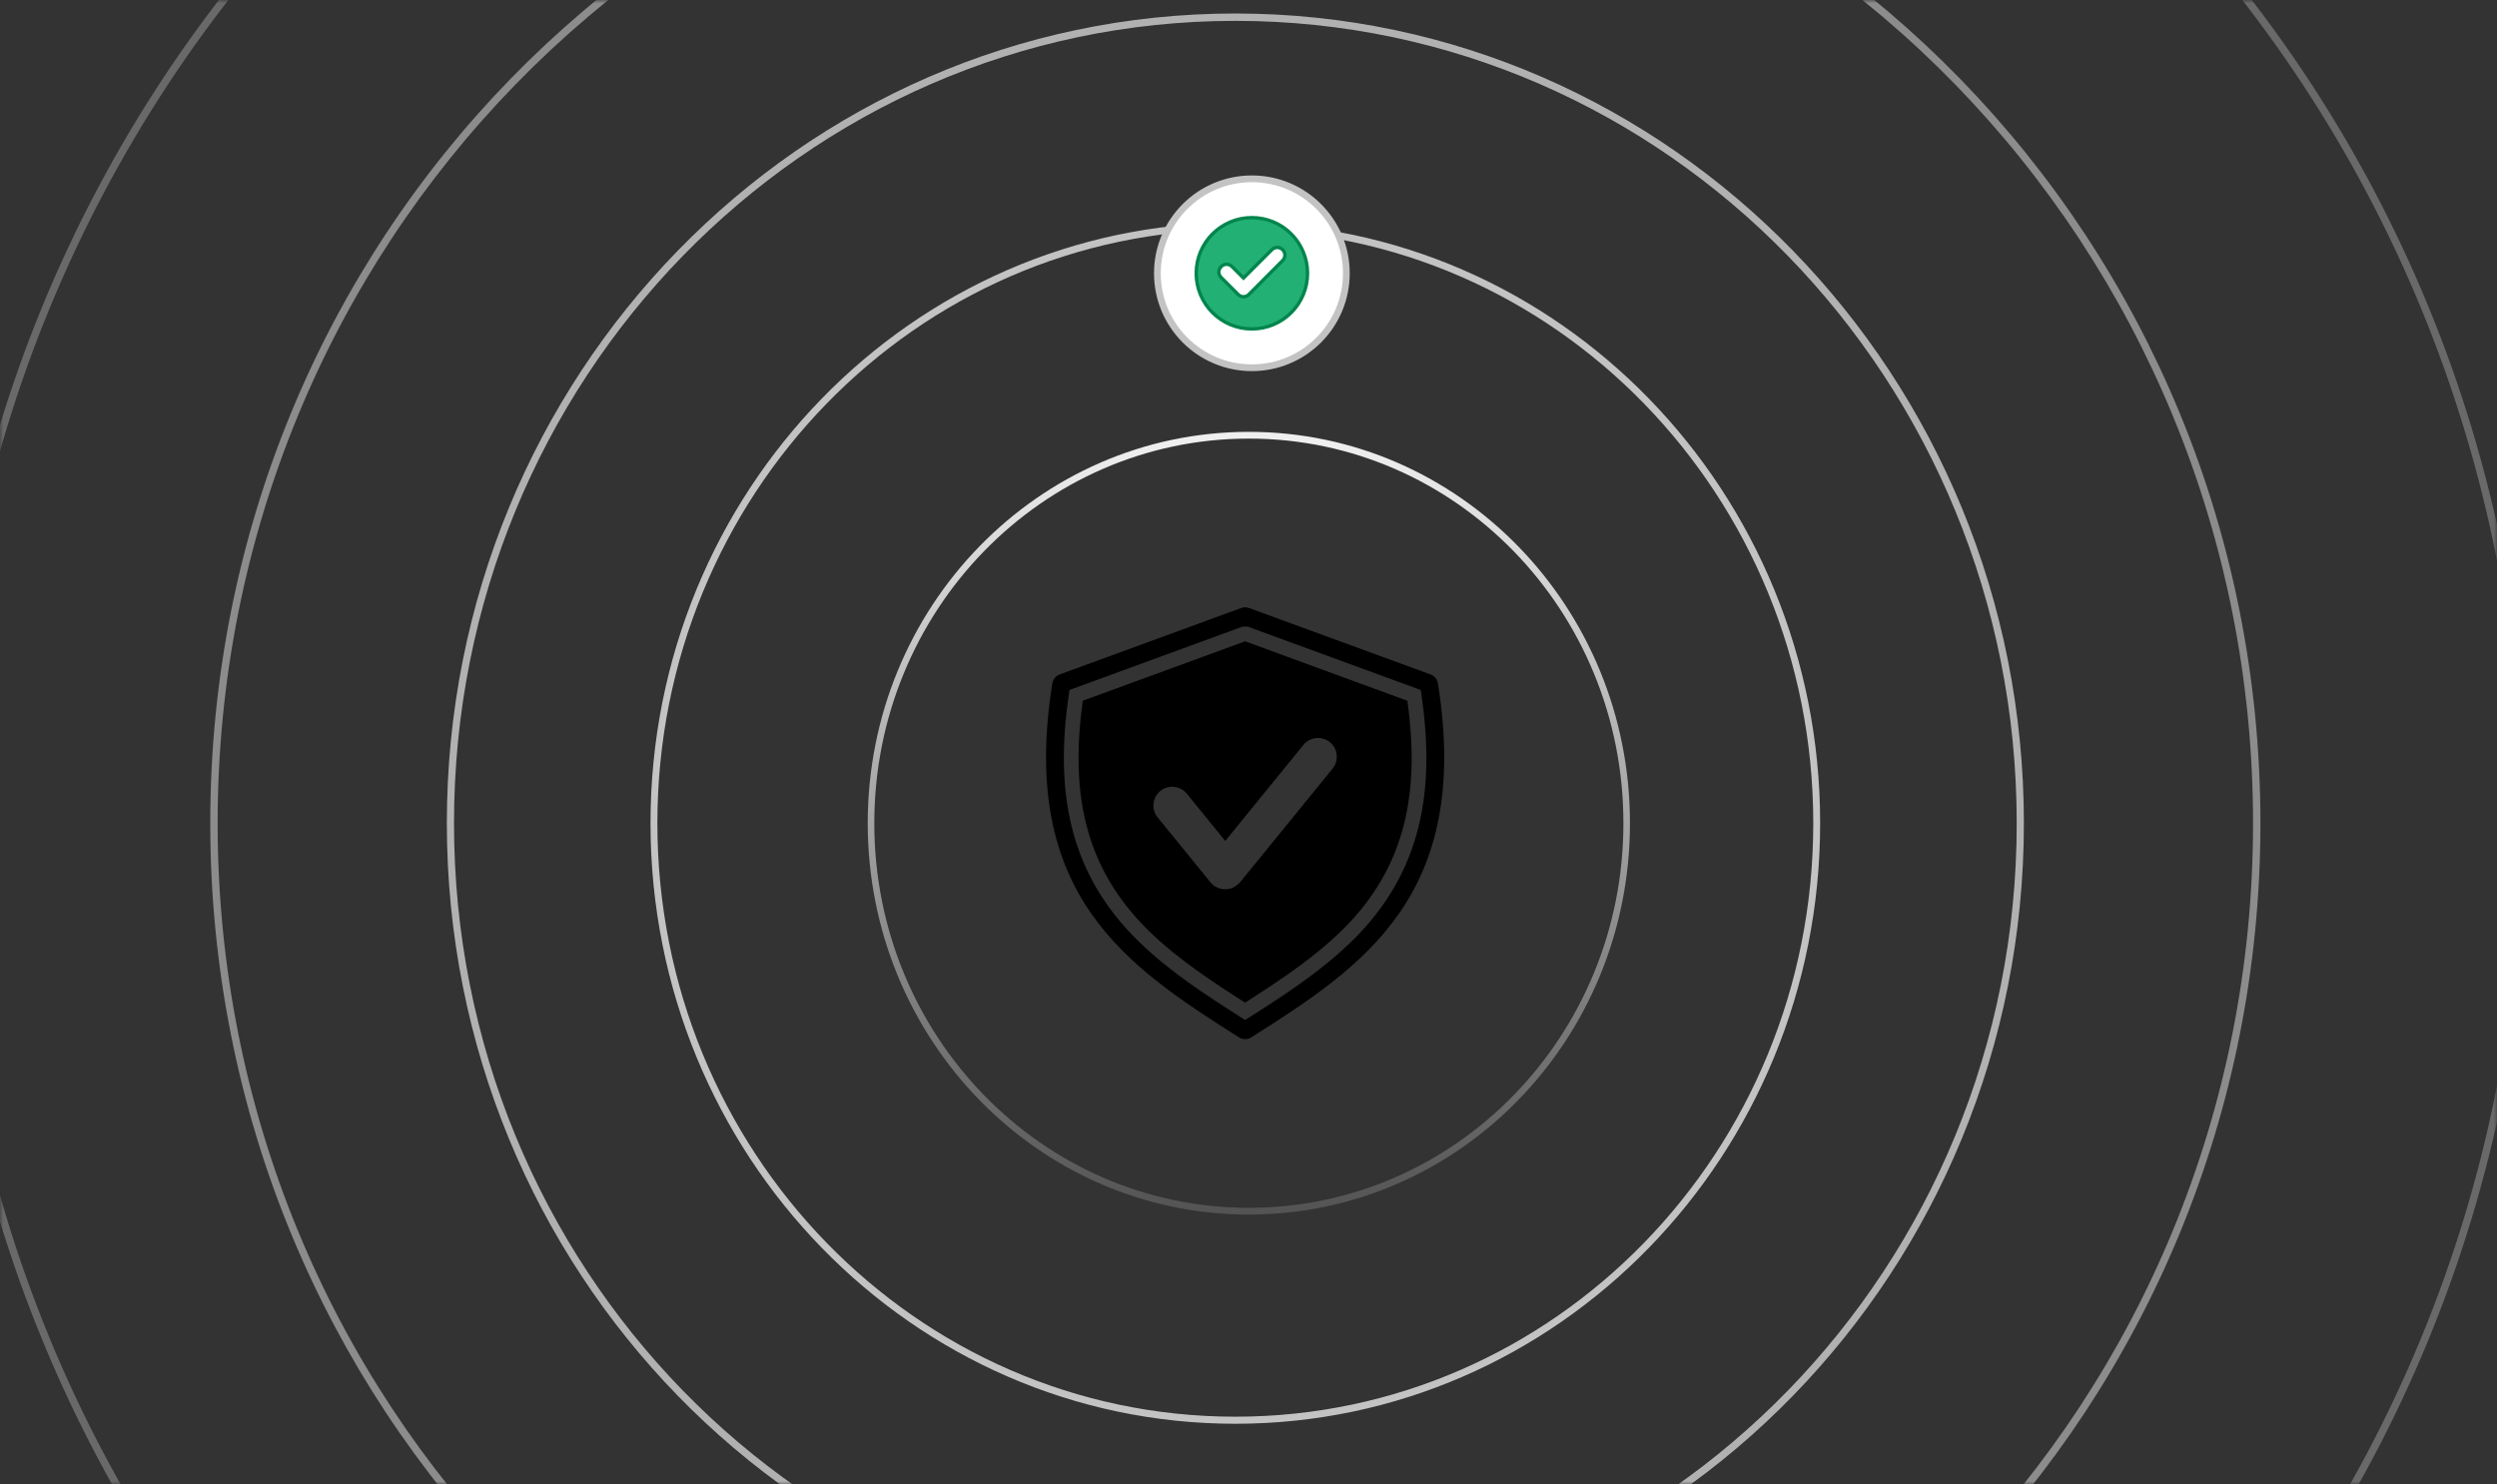
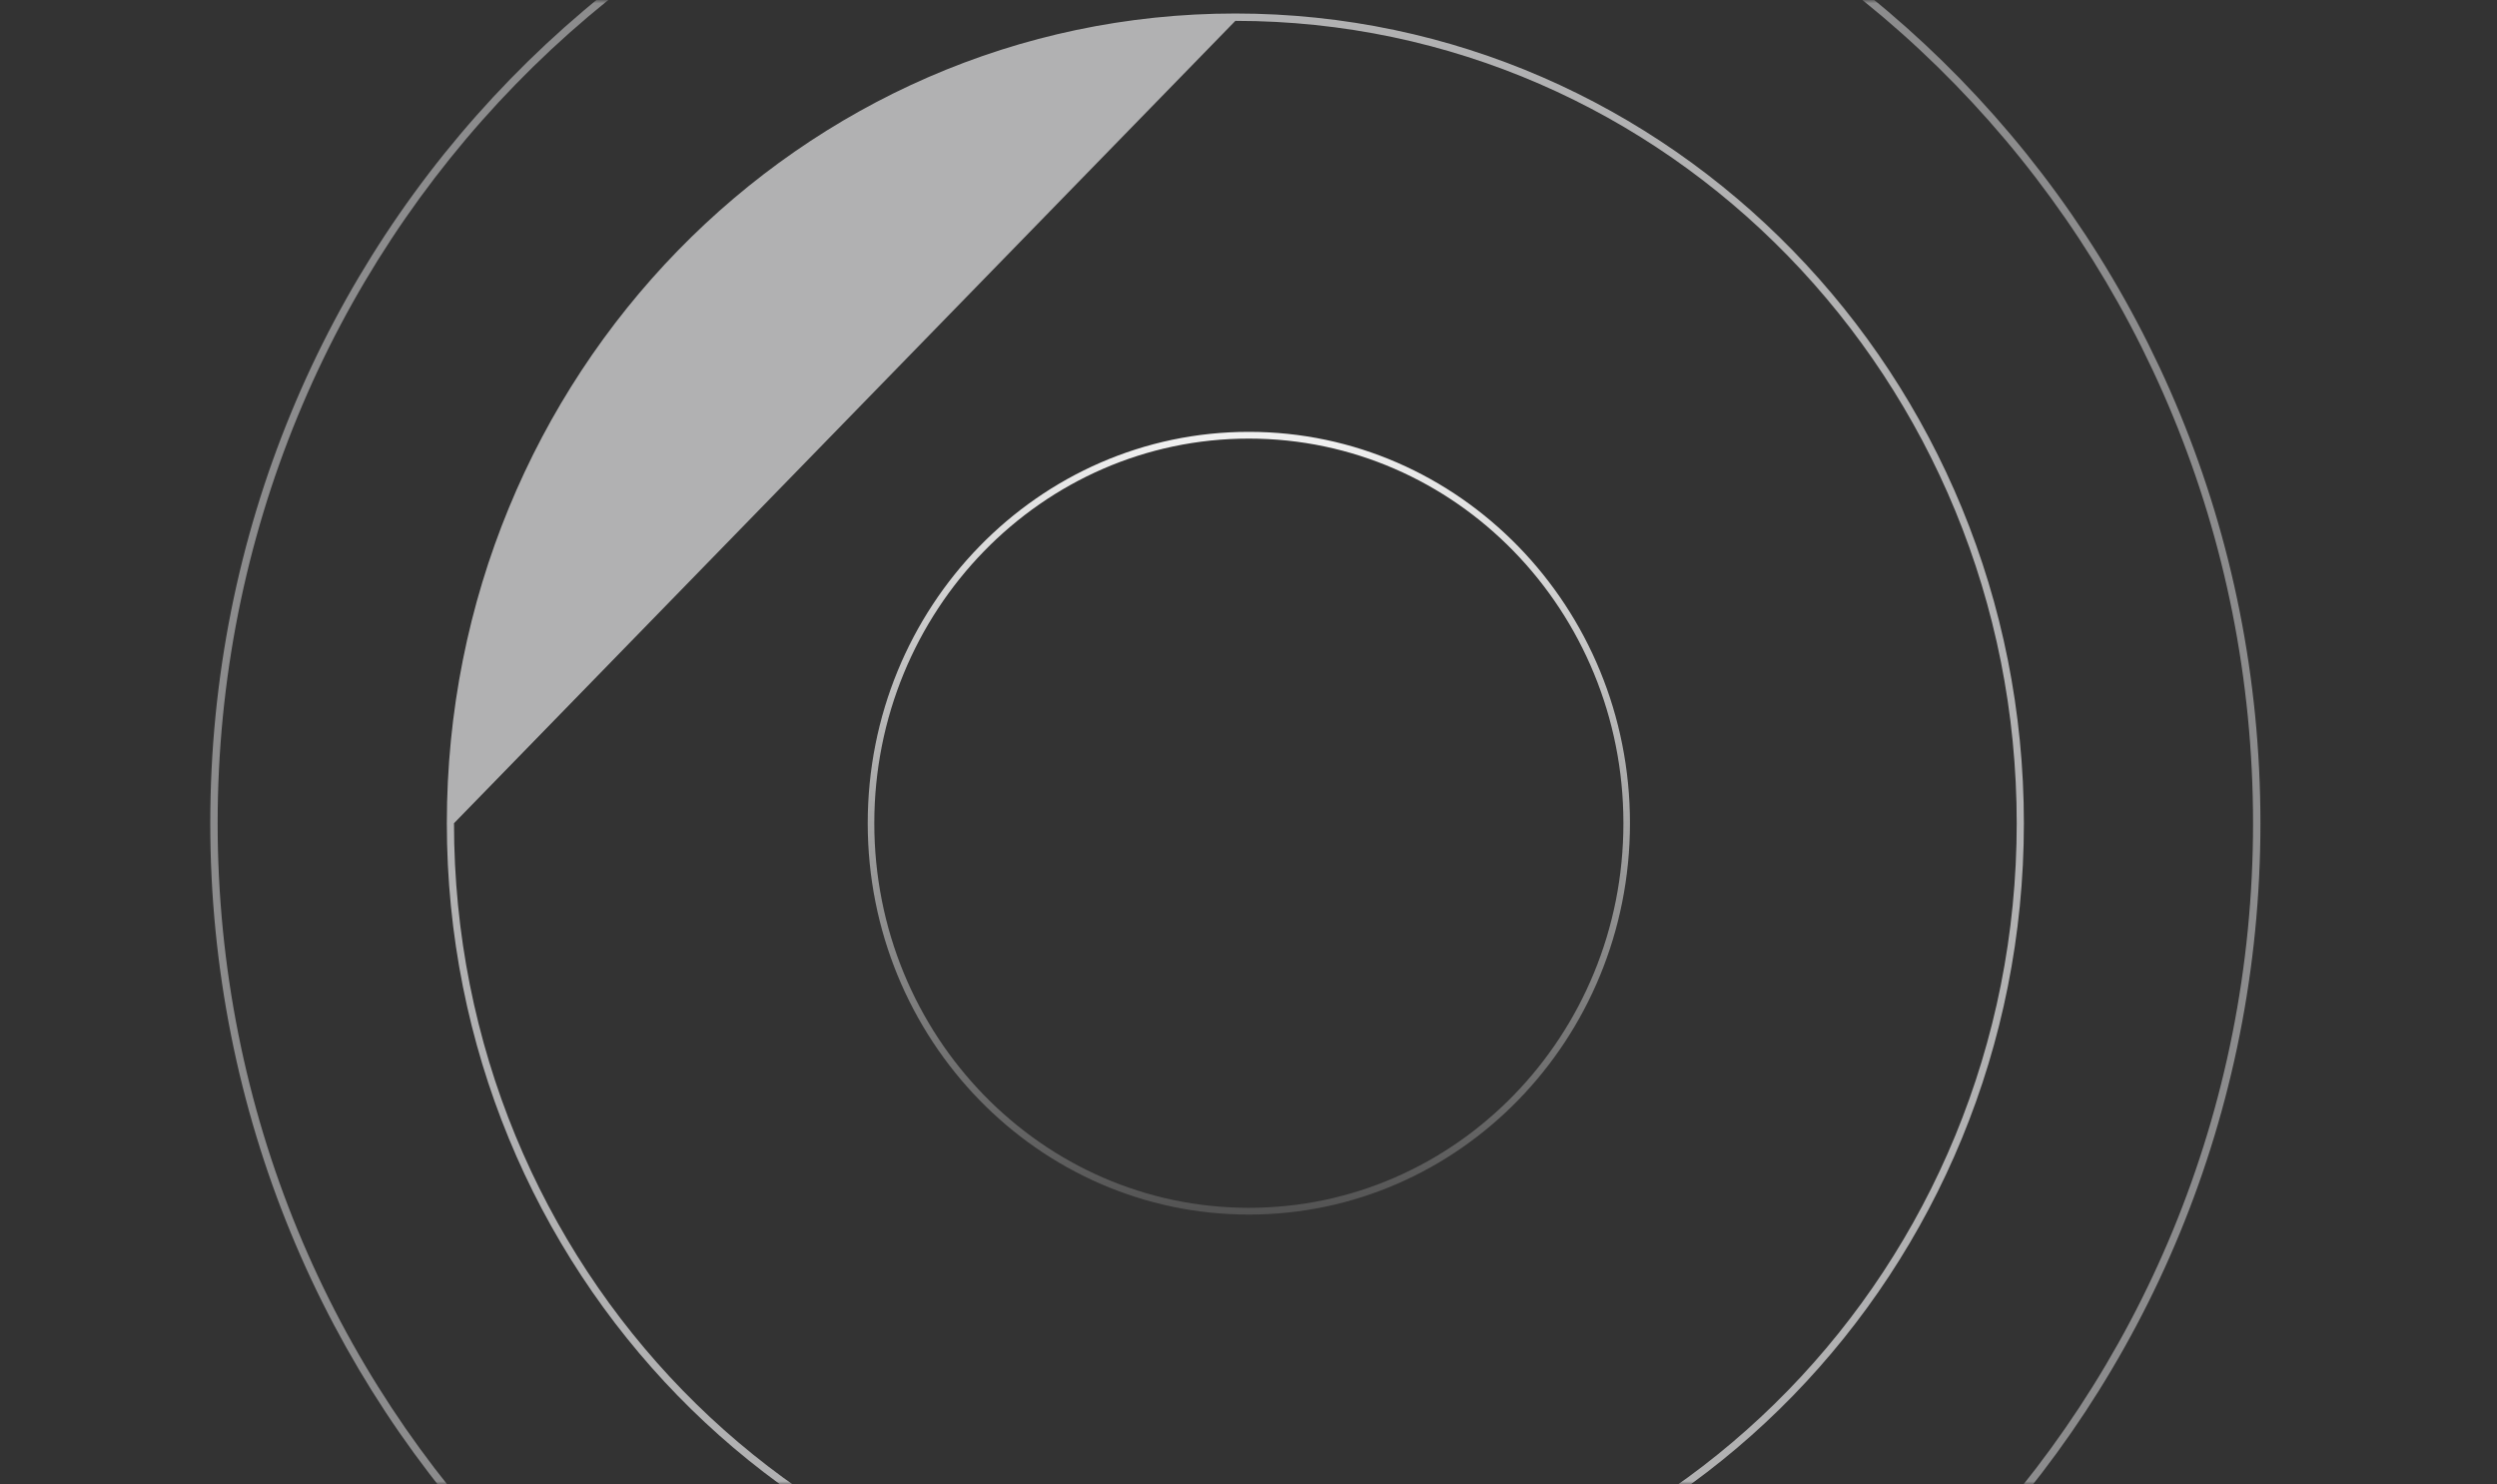
<svg xmlns="http://www.w3.org/2000/svg" width="370" height="220" viewBox="0 0 370 220" fill="none">
  <rect x="0" y="0" width="370" height="220" fill="#333333" stroke="none" />
  <mask id="mask0_478_4672" style="mask-type:alpha" maskUnits="userSpaceOnUse" x="0" y="0" width="370" height="220">
    <rect width="370" height="220" fill="#D9D9D9" />
  </mask>
  <g mask="url(#mask0_478_4672)">
-     <path opacity="0.3" fill-rule="evenodd" clip-rule="evenodd" d="M183.05 -73.868C288.378 -73.868 373.764 13.825 373.764 122C373.764 230.175 288.378 317.868 183.05 317.868C77.722 317.868 -7.663 230.175 -7.663 122C-7.663 13.825 77.722 -73.868 183.05 -73.868ZM183.05 -75C288.987 -75 374.866 13.2 374.866 122C374.866 230.8 288.987 319 183.05 319C77.113 319 -8.766 230.8 -8.766 122C-8.766 13.2 77.113 -75 183.05 -75Z" fill="#E7E7E8" />
    <path opacity="0.5" fill-rule="evenodd" clip-rule="evenodd" d="M183.051 -32.878C266.337 -32.878 333.853 36.463 333.853 122C333.853 207.537 266.337 276.878 183.051 276.878C99.765 276.878 32.249 207.537 32.249 122C32.249 36.463 99.765 -32.878 183.051 -32.878ZM183.051 -34C266.94 -34 334.946 35.844 334.946 122C334.946 208.156 266.94 278 183.051 278C99.162 278 31.156 208.156 31.156 122C31.156 35.844 99.162 -34 183.051 -34Z" fill="#E7E7E8" />
-     <path opacity="0.7" fill-rule="evenodd" clip-rule="evenodd" d="M183.053 3.091C246.997 3.091 298.833 56.328 298.833 122C298.833 187.672 246.997 240.909 183.053 240.909C119.11 240.909 67.273 187.672 67.273 122C67.273 56.328 119.11 3.091 183.053 3.091ZM183.053 2C247.583 2 299.895 55.726 299.895 122C299.895 188.274 247.583 242 183.053 242C118.523 242 66.211 188.274 66.211 122C66.211 55.726 118.523 2 183.053 2Z" fill="#E7E7E8" />
-     <path opacity="0.8" fill-rule="evenodd" clip-rule="evenodd" d="M183.049 34.047C230.345 34.047 268.687 73.425 268.687 122C268.687 170.575 230.345 209.953 183.049 209.953C135.752 209.953 97.41 170.575 97.41 122C97.41 73.425 135.752 34.047 183.049 34.047ZM183.049 33C230.908 33 269.706 72.847 269.706 122C269.706 171.153 230.908 211 183.049 211C135.189 211 96.391 171.153 96.391 122C96.391 72.847 135.189 33 183.049 33Z" fill="#E7E7E8" />
+     <path opacity="0.7" fill-rule="evenodd" clip-rule="evenodd" d="M183.053 3.091C246.997 3.091 298.833 56.328 298.833 122C298.833 187.672 246.997 240.909 183.053 240.909C119.11 240.909 67.273 187.672 67.273 122ZM183.053 2C247.583 2 299.895 55.726 299.895 122C299.895 188.274 247.583 242 183.053 242C118.523 242 66.211 188.274 66.211 122C66.211 55.726 118.523 2 183.053 2Z" fill="#E7E7E8" />
    <path fill-rule="evenodd" clip-rule="evenodd" d="M185.052 179C215.704 179 240.552 153.48 240.552 122C240.552 90.52 215.704 65 185.052 65C154.4 65 129.552 90.52 129.552 122C129.552 153.48 154.4 179 185.052 179ZM185.052 180C216.241 180 241.525 154.033 241.525 122C241.525 89.968 216.241 64 185.052 64C153.862 64 128.578 89.968 128.578 122C128.578 154.033 153.862 180 185.052 180Z" fill="url(#paint0_linear_478_4672)" />
-     <path fill-rule="evenodd" clip-rule="evenodd" d="M158.815 122.572C157.296 116.453 157.358 109.89 158.38 102.899L158.473 102.255L159.084 102.031L184.125 92.862H184.874L209.914 102.031L210.525 102.255L210.618 102.899C211.636 109.89 211.702 116.453 210.183 122.572C208.654 128.732 205.534 134.417 200.191 139.602C198.206 141.528 196.06 143.278 193.83 144.918C191.614 146.548 189.322 148.071 187.037 149.542C186.713 149.752 186.389 149.959 186.064 150.166H186.061L185.084 150.789L184.501 151.161L183.917 150.789C181.298 149.125 178.654 147.423 176.107 145.601C173.535 143.757 171.061 141.787 168.81 139.602C163.464 134.417 160.343 128.733 158.815 122.572ZM183.893 90.114L157.058 99.94C156.744 100.057 156.485 100.236 156.296 100.464C156.106 100.695 155.978 100.98 155.926 101.311C153.414 117.039 156.237 127.547 161.697 135.385C167.181 143.261 175.4 148.543 183.558 153.717C183.855 153.907 184.18 154 184.501 154C184.822 154 185.146 153.907 185.443 153.717C193.602 148.543 201.82 143.261 207.304 135.385C212.765 127.547 215.584 117.039 213.075 101.311C213.023 100.984 212.896 100.695 212.706 100.464C212.52 100.236 212.261 100.057 211.943 99.94L185.101 90.114C184.897 90.038 184.694 90 184.497 90C184.297 90.003 184.097 90.038 183.893 90.114ZM184.497 95.044L160.444 103.85C159.55 110.344 159.529 116.422 160.927 122.052C162.359 127.826 165.297 133.163 170.322 138.045C172.493 140.15 174.885 142.055 177.37 143.836C179.693 145.5 182.099 147.061 184.494 148.587L184.884 148.336L185.857 147.712C188.111 146.258 190.368 144.763 192.539 143.168C194.696 141.58 196.767 139.892 198.669 138.048C203.698 133.17 206.632 127.833 208.064 122.055C209.462 116.426 209.441 110.348 208.547 103.853L201.32 101.208L194.766 98.806L184.497 95.044ZM171.527 121.128L179.372 130.765C180.331 131.943 182.112 132.136 183.293 131.171L183.313 131.154C183.496 131.02 183.662 130.858 183.807 130.682L197.468 113.9C198.431 112.719 198.248 110.948 197.061 109.986C195.877 109.025 194.103 109.208 193.14 110.393L181.557 124.626L175.858 117.621C174.896 116.44 173.121 116.254 171.938 117.215C170.75 118.176 170.564 119.946 171.527 121.128Z" fill="black" />
-     <circle cx="185.5" cy="40.5" r="14" fill="white" stroke="#C3C3C3" />
-     <path d="M185.5 32.25C190.055 32.25 193.75 35.945 193.75 40.5C193.75 45.055 190.055 48.75 185.5 48.75C180.945 48.75 177.25 45.055 177.25 40.5C177.25 35.945 180.945 32.25 185.5 32.25ZM189.98 36.933C189.559 36.587 188.966 36.587 188.545 36.933L188.458 37.012L184.261 41.209L182.561 39.509C182.137 39.085 181.489 39.059 181.037 39.43L180.949 39.509C180.526 39.932 180.499 40.581 180.87 41.032L180.949 41.119L183.464 43.634C183.676 43.863 183.973 43.973 184.261 43.973C184.526 43.973 184.783 43.867 184.978 43.706L185.057 43.634H185.058L190.05 38.622L190.051 38.623C190.474 38.2 190.5 37.554 190.148 37.103L190.073 37.017L190.068 37.012L189.98 36.933Z" fill="#22B074" stroke="#00854D" stroke-width="0.5" />
  </g>
  <defs>
    <linearGradient id="paint0_linear_478_4672" x1="185.052" y1="180" x2="185.052" y2="65.5" gradientUnits="userSpaceOnUse">
      <stop stop-color="#535353" />
      <stop offset="1" stop-color="#EFEFEF" />
    </linearGradient>
  </defs>
</svg>